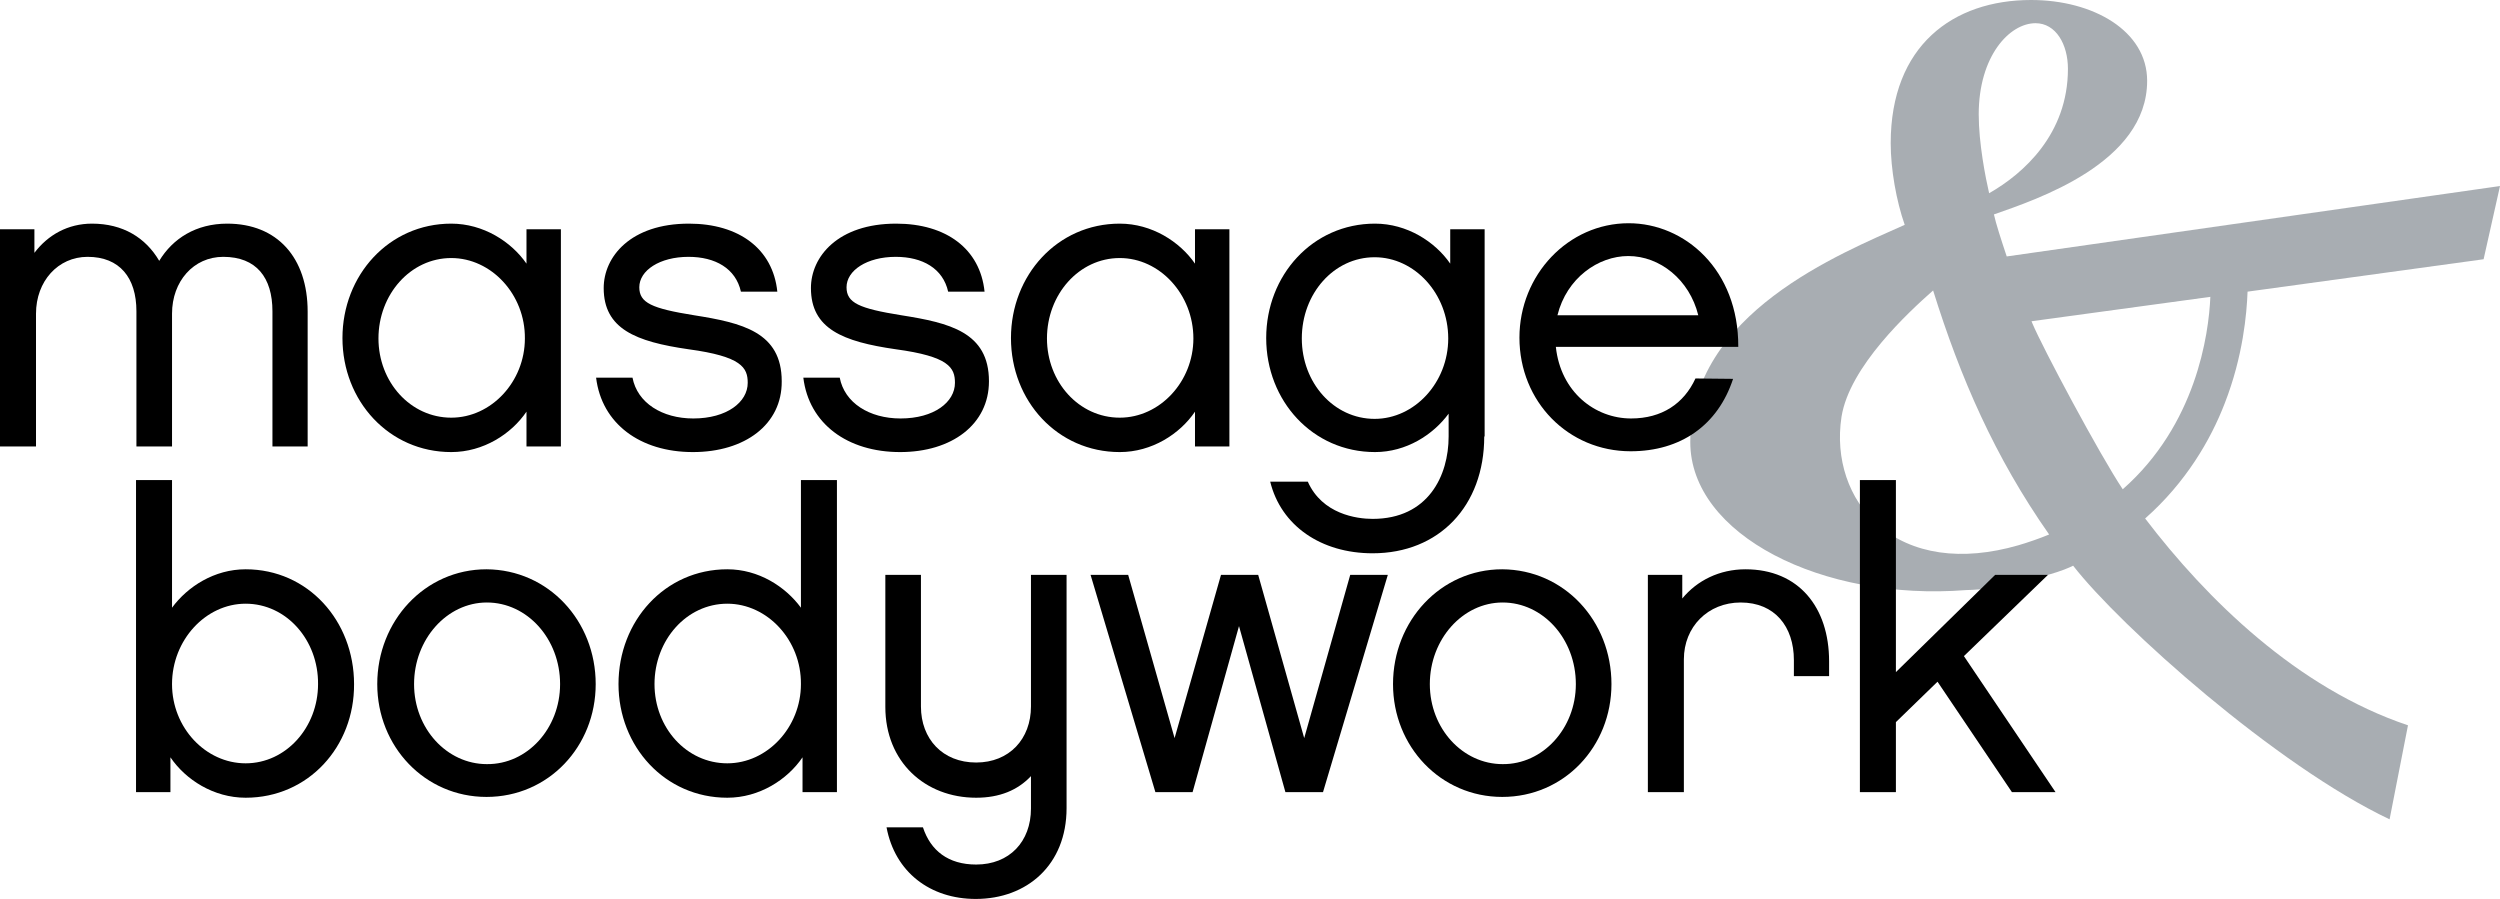
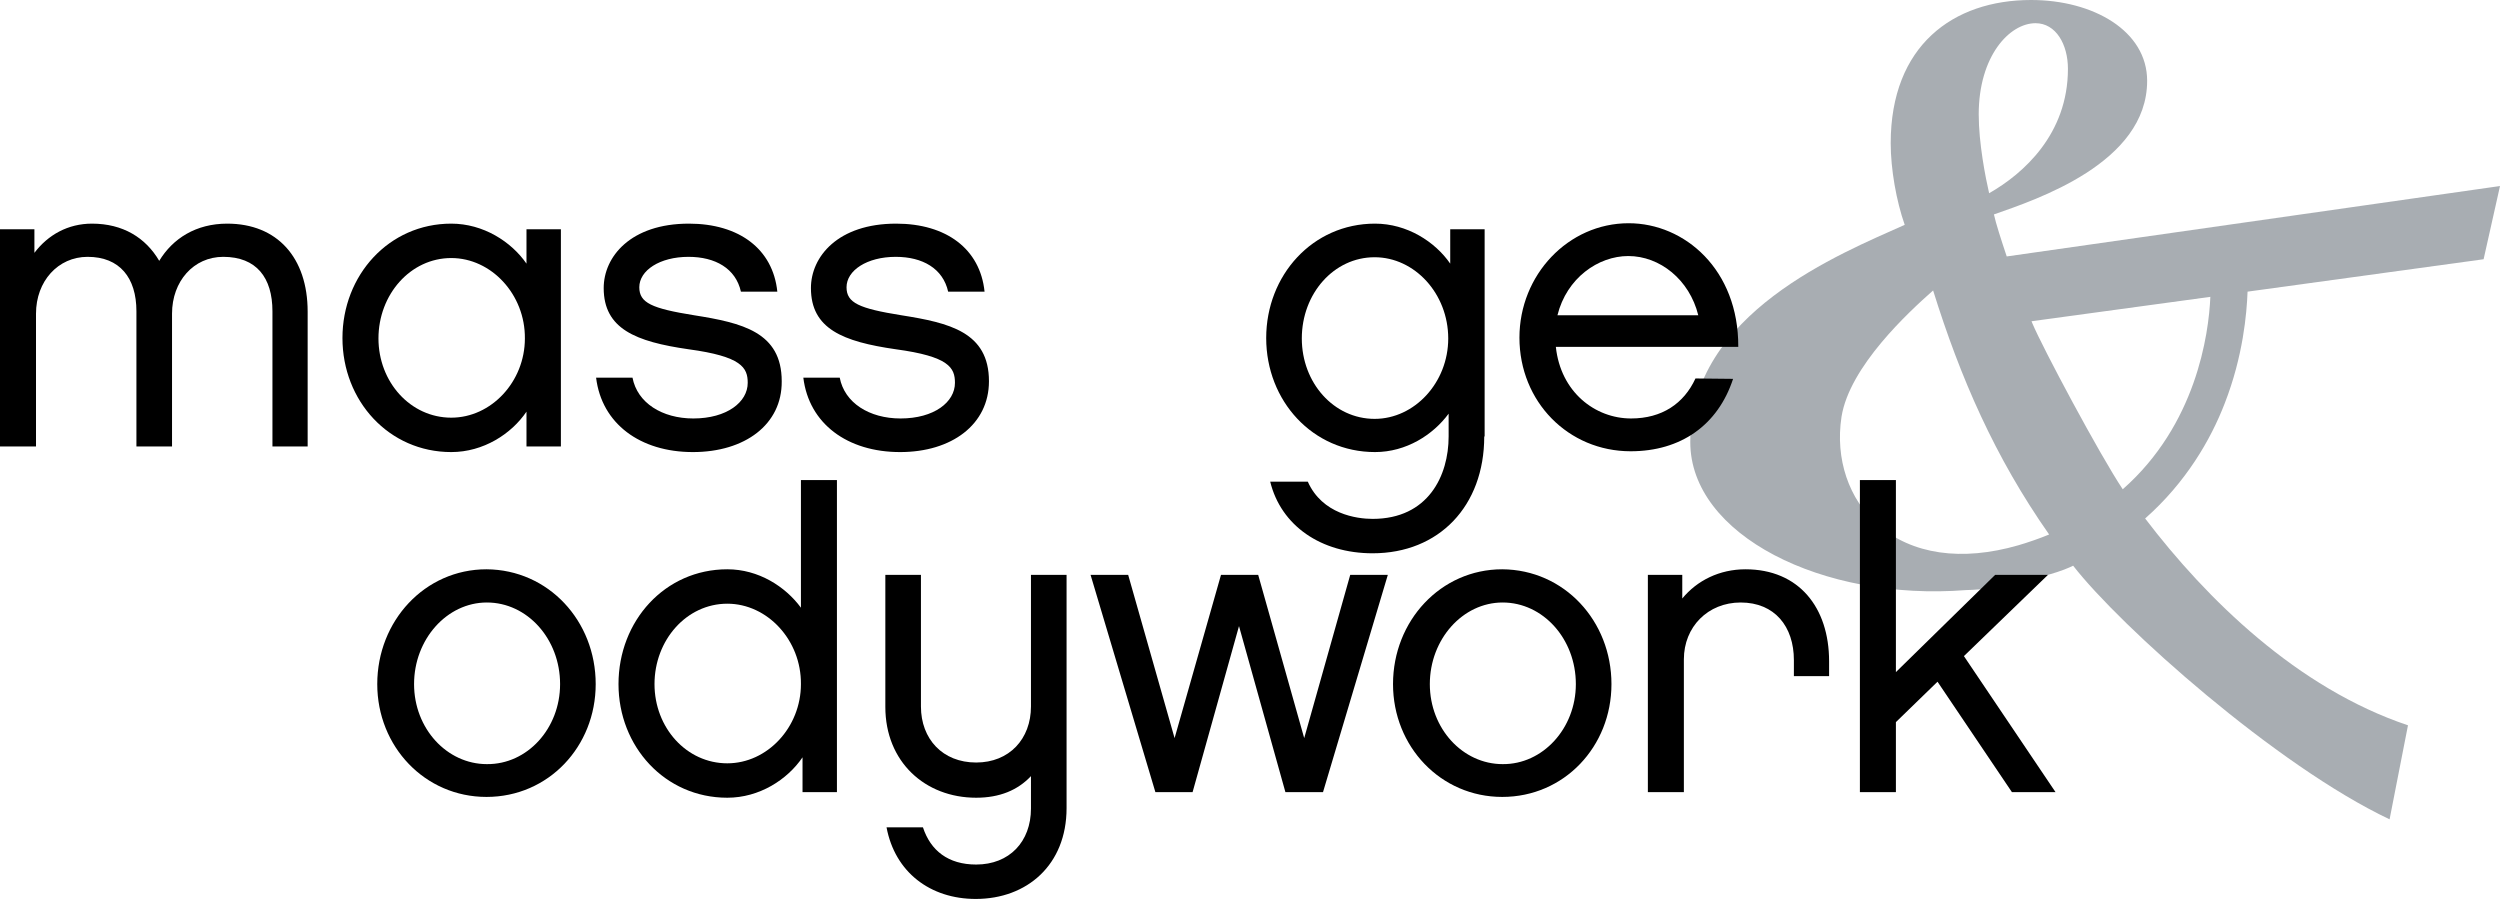
<svg xmlns="http://www.w3.org/2000/svg" version="1.1" id="Layer_1" x="0px" y="0px" viewBox="0 0 624.9 224.7" style="enable-background:new 0 0 624.9 224.7;" xml:space="preserve">
  <style type="text/css">
	.st0{fill:#A8ADB2;}
</style>
  <g>
    <g>
      <path class="st0" d="M556.1,100.8c4.6-11.8,5.5-22.5,5.7-27.9l59-8.1l4.1-18.3L501.6,64.1c-1.4-4.2-2.7-8.2-3.2-10.5    c10.5-3.7,38.3-12.8,38.3-33.4c0-12.5-13.5-20.2-29-20.2c-19.5,0-35.1,11.4-35.1,35.8c0,6.5,1.4,14.4,3.5,20.4    c-16,7.2-53.6,22.1-53.6,54.3c0,23.2,33,39.8,68.9,37c4.6-0.1,9.5-0.8,14.5-2.2c2-0.5,4-1,6-1.6c3.5-1,5.3-1.8,6.3-2.3    c11.8,15.2,50.8,50,79.1,63.4l4.6-23.5c-27.7-9.3-50.3-31.5-65.7-51.7C546.4,120.6,552.6,109.9,556.1,100.8z M508.8,5.8    c5.1,0,8.1,5.3,8.1,11.4c0,16.3-11.1,26.2-19.7,31.1c-0.9-3.9-2.6-12.5-2.6-19.7C494.6,14,502.3,5.8,508.8,5.8z M504.5,136.3    c-14.2,4.1-26.6,2.3-35.1-5.1c-7.3-6.4-10.7-16.5-9.1-27c2-12.6,16.8-26.2,22.9-31.6c6.8,21.8,15.4,41.6,29,61    C509.8,134.6,507.2,135.5,504.5,136.3z M530.6,122.3c-5.8-8.7-20.1-35.5-22.6-41.5l-0.2-0.5l44.7-6.1    C552.1,83.7,548.9,106.2,530.6,122.3z" />
    </g>
  </g>
  <path d="M433.2,94.7c-3.8,11.6-13.1,18.1-25.6,18.1c-15.6,0-27.8-12.4-27.8-28.4c0-15.7,12.2-28.6,27.3-28.6  c14,0,27.5,11.6,27.4,30.9h-45.6c1.2,11.3,9.8,17.9,18.8,17.9c7.7,0,13.2-3.7,16.1-10L433.2,94.7L433.2,94.7z M424.5,78.8  C422.3,69.9,414.9,64,407,64c-7.5,0-15.4,5.5-17.7,14.8H424.5z" />
  <path d="M77.1,111.6h-9V77.8c0-8.4-4-13.6-12.3-13.6c-7.4,0-12.8,6.1-12.8,14.2v33.2h-8.9V77.8c0-8.4-4.2-13.6-12.2-13.6  C14.5,64.2,9,70.3,9,78.4v33.2H0V57.3h8.6v5.9C12,58.7,17,55.9,23,55.9c7.7,0,13.4,3.5,16.8,9.3c3.4-5.6,9.2-9.3,17-9.3  c12.5,0,20.1,8.5,20.1,22v33.7L77.1,111.6L77.1,111.6z" />
  <path d="M140.2,111.6h-8.6v-8.7c-3.8,5.6-10.8,10.1-18.8,10.1c-15.6,0-27.2-12.8-27.2-28.5s11.6-28.6,27.2-28.6c8,0,15,4.5,18.8,10  v-8.6h8.6V111.6L140.2,111.6z M112.8,64.5c-10.2,0-18.2,9.1-18.2,20.1c0,10.9,8,19.8,18.2,19.8c10,0,18.4-9,18.4-19.8  C131.3,73.6,122.8,64.5,112.8,64.5z" />
  <path d="M173.2,113c-13.2,0-22.8-7.1-24.2-18.6h9.1c1.2,6.3,7.4,10.2,15.2,10.2c8.4,0,13.6-4.1,13.6-8.9c0-3.8-1.5-6.6-14.8-8.4  c-13.2-1.9-21.2-5.1-21.2-15.3c0-7.8,6.7-16.1,21.3-16.1c12.5,0,21,6.3,22.1,17h-9.1c-1.3-5.8-6.4-8.7-13.1-8.7  c-7.2,0-12.3,3.4-12.3,7.6c0,3.9,3.1,5.3,13.7,7c12,1.9,21.9,4.2,21.9,16.5C195.5,106.1,186.2,113,173.2,113z" />
  <path d="M225,113c-13.2,0-22.8-7.1-24.2-18.6h9.1c1.2,6.3,7.4,10.2,15.2,10.2c8.4,0,13.6-4.1,13.6-8.9c0-3.8-1.5-6.6-14.8-8.4  c-13.2-1.9-21.2-5.1-21.2-15.3c0-7.8,6.7-16.1,21.3-16.1c12.5,0,21,6.3,22.1,17H237c-1.3-5.8-6.4-8.7-13.1-8.7  c-7.2,0-12.3,3.4-12.3,7.6c0,3.9,3.1,5.3,13.7,7c12,1.9,21.9,4.2,21.9,16.5C247.2,106.1,237.9,113,225,113z" />
-   <path d="M307.3,111.6h-8.6v-8.7c-3.8,5.6-10.8,10.1-18.8,10.1c-15.6,0-27.2-12.8-27.2-28.5s11.6-28.6,27.2-28.6c8,0,15,4.5,18.8,10  v-8.6h8.6V111.6z M279.9,64.5c-10.2,0-18.2,9.1-18.2,20.1c0,10.9,8,19.8,18.2,19.8c10,0,18.4-9,18.4-19.8  C298.3,73.6,289.9,64.5,279.9,64.5z" />
  <path d="M371,109.1c0,17.4-11.3,29.2-27.9,29.2c-12.9,0-22.9-6.9-25.6-17.9h9.4c3.6,8.1,12.2,9.3,16.2,9.3c13.9,0,19-10.8,19-20.6  v-5.7c-3.9,5.3-10.6,9.6-18.4,9.6c-15.6,0-27.2-12.8-27.2-28.5s11.6-28.6,27.2-28.6c8,0,15,4.5,18.8,10v-8.6h8.6v51.8L371,109.1  L371,109.1z M343.6,64.3c-10.2,0-18.2,9.1-18.2,20.3c0,11.1,8,20.1,18.2,20.1c10,0,18.4-9.1,18.4-20.1  C362,73.4,353.6,64.3,343.6,64.3z" />
-   <path d="M61.4,199.4c-8,0-15-4.5-18.8-10.1v8.7H34v-78h9v31.9c3.9-5.3,10.6-9.6,18.4-9.6c15.6,0,27.1,12.9,27.1,28.7  C88.6,186.6,77.1,199.4,61.4,199.4z M61.4,150.9c-10,0-18.4,9.1-18.4,20.1c0,10.9,8.4,19.8,18.4,19.8c10.1,0,18.1-9,18.1-19.8  C79.6,160,71.6,150.9,61.4,150.9z" />
  <path d="M148.9,171c0,15.6-11.8,28.2-27.3,28.2c-15.4,0-27.3-12.6-27.3-28.2c0-15.8,11.9-28.7,27.3-28.7  C137.1,142.4,148.9,155.2,148.9,171z M140,171c0-11.3-8.2-20.4-18.3-20.4c-10,0-18.2,9.2-18.2,20.4c0,11.1,8.2,20,18.2,20  C131.8,191.1,140,182.1,140,171z" />
  <path d="M209.2,198h-8.6v-8.7c-3.8,5.6-10.8,10.1-18.8,10.1c-15.6,0-27.2-12.8-27.2-28.4c0-15.8,11.6-28.7,27.2-28.7  c7.8,0,14.5,4.3,18.4,9.6V120h9V198z M181.8,150.9c-10.2,0-18.2,9.1-18.2,20.1c0,10.9,8,19.8,18.2,19.8c10,0,18.4-9,18.4-19.8  C200.3,160,191.8,150.9,181.8,150.9z" />
  <path d="M266.6,143.7V202c0,14.2-9.9,22.7-22.7,22.7c-11.4,0-20.2-6.7-22.3-17.9h9.1c1.9,5.8,6.3,9.3,13.3,9.3  c8.3,0,13.7-5.7,13.7-14V194c-3.3,3.5-7.8,5.4-13.7,5.4c-12.8,0-22.7-9-22.7-22.7v-33h8.9v32.9c0,8.1,5.4,14,13.8,14  c8.3,0,13.7-5.9,13.7-14v-32.9L266.6,143.7L266.6,143.7z" />
  <path d="M326,184.5l11.5-40.8h9.4L330.7,198h-9.4l-11.6-41.5L298.1,198h-9.3l-16.2-54.3h9.4l11.6,40.8l11.6-40.8h9.3L326,184.5z" />
  <path d="M402.8,171c0,15.6-11.8,28.2-27.3,28.2c-15.4,0-27.3-12.6-27.3-28.2c0-15.8,11.9-28.7,27.3-28.7  C391,142.4,402.8,155.2,402.8,171z M393.9,171c0-11.3-8.2-20.4-18.3-20.4c-10,0-18.2,9.2-18.2,20.4c0,11.1,8.2,20,18.2,20  C385.6,191.1,393.9,182.1,393.9,171z" />
  <path d="M457.3,169h-8.9v-4c0-8.4-4.8-14.4-13.3-14.4c-8.2,0-14.2,6.1-14.2,14.2V198h-9v-54.3h8.6v5.9c3.7-4.5,9.3-7.3,15.8-7.3  c13.3,0,20.9,9.5,20.9,23v3.7L457.3,169L457.3,169z" />
  <path d="M513.8,198h-10.9l-18.6-27.6l-10.4,10.1V198h-9v-78h9v48l24.8-24.3h13.2l-21,20.3L513.8,198z" />
</svg>